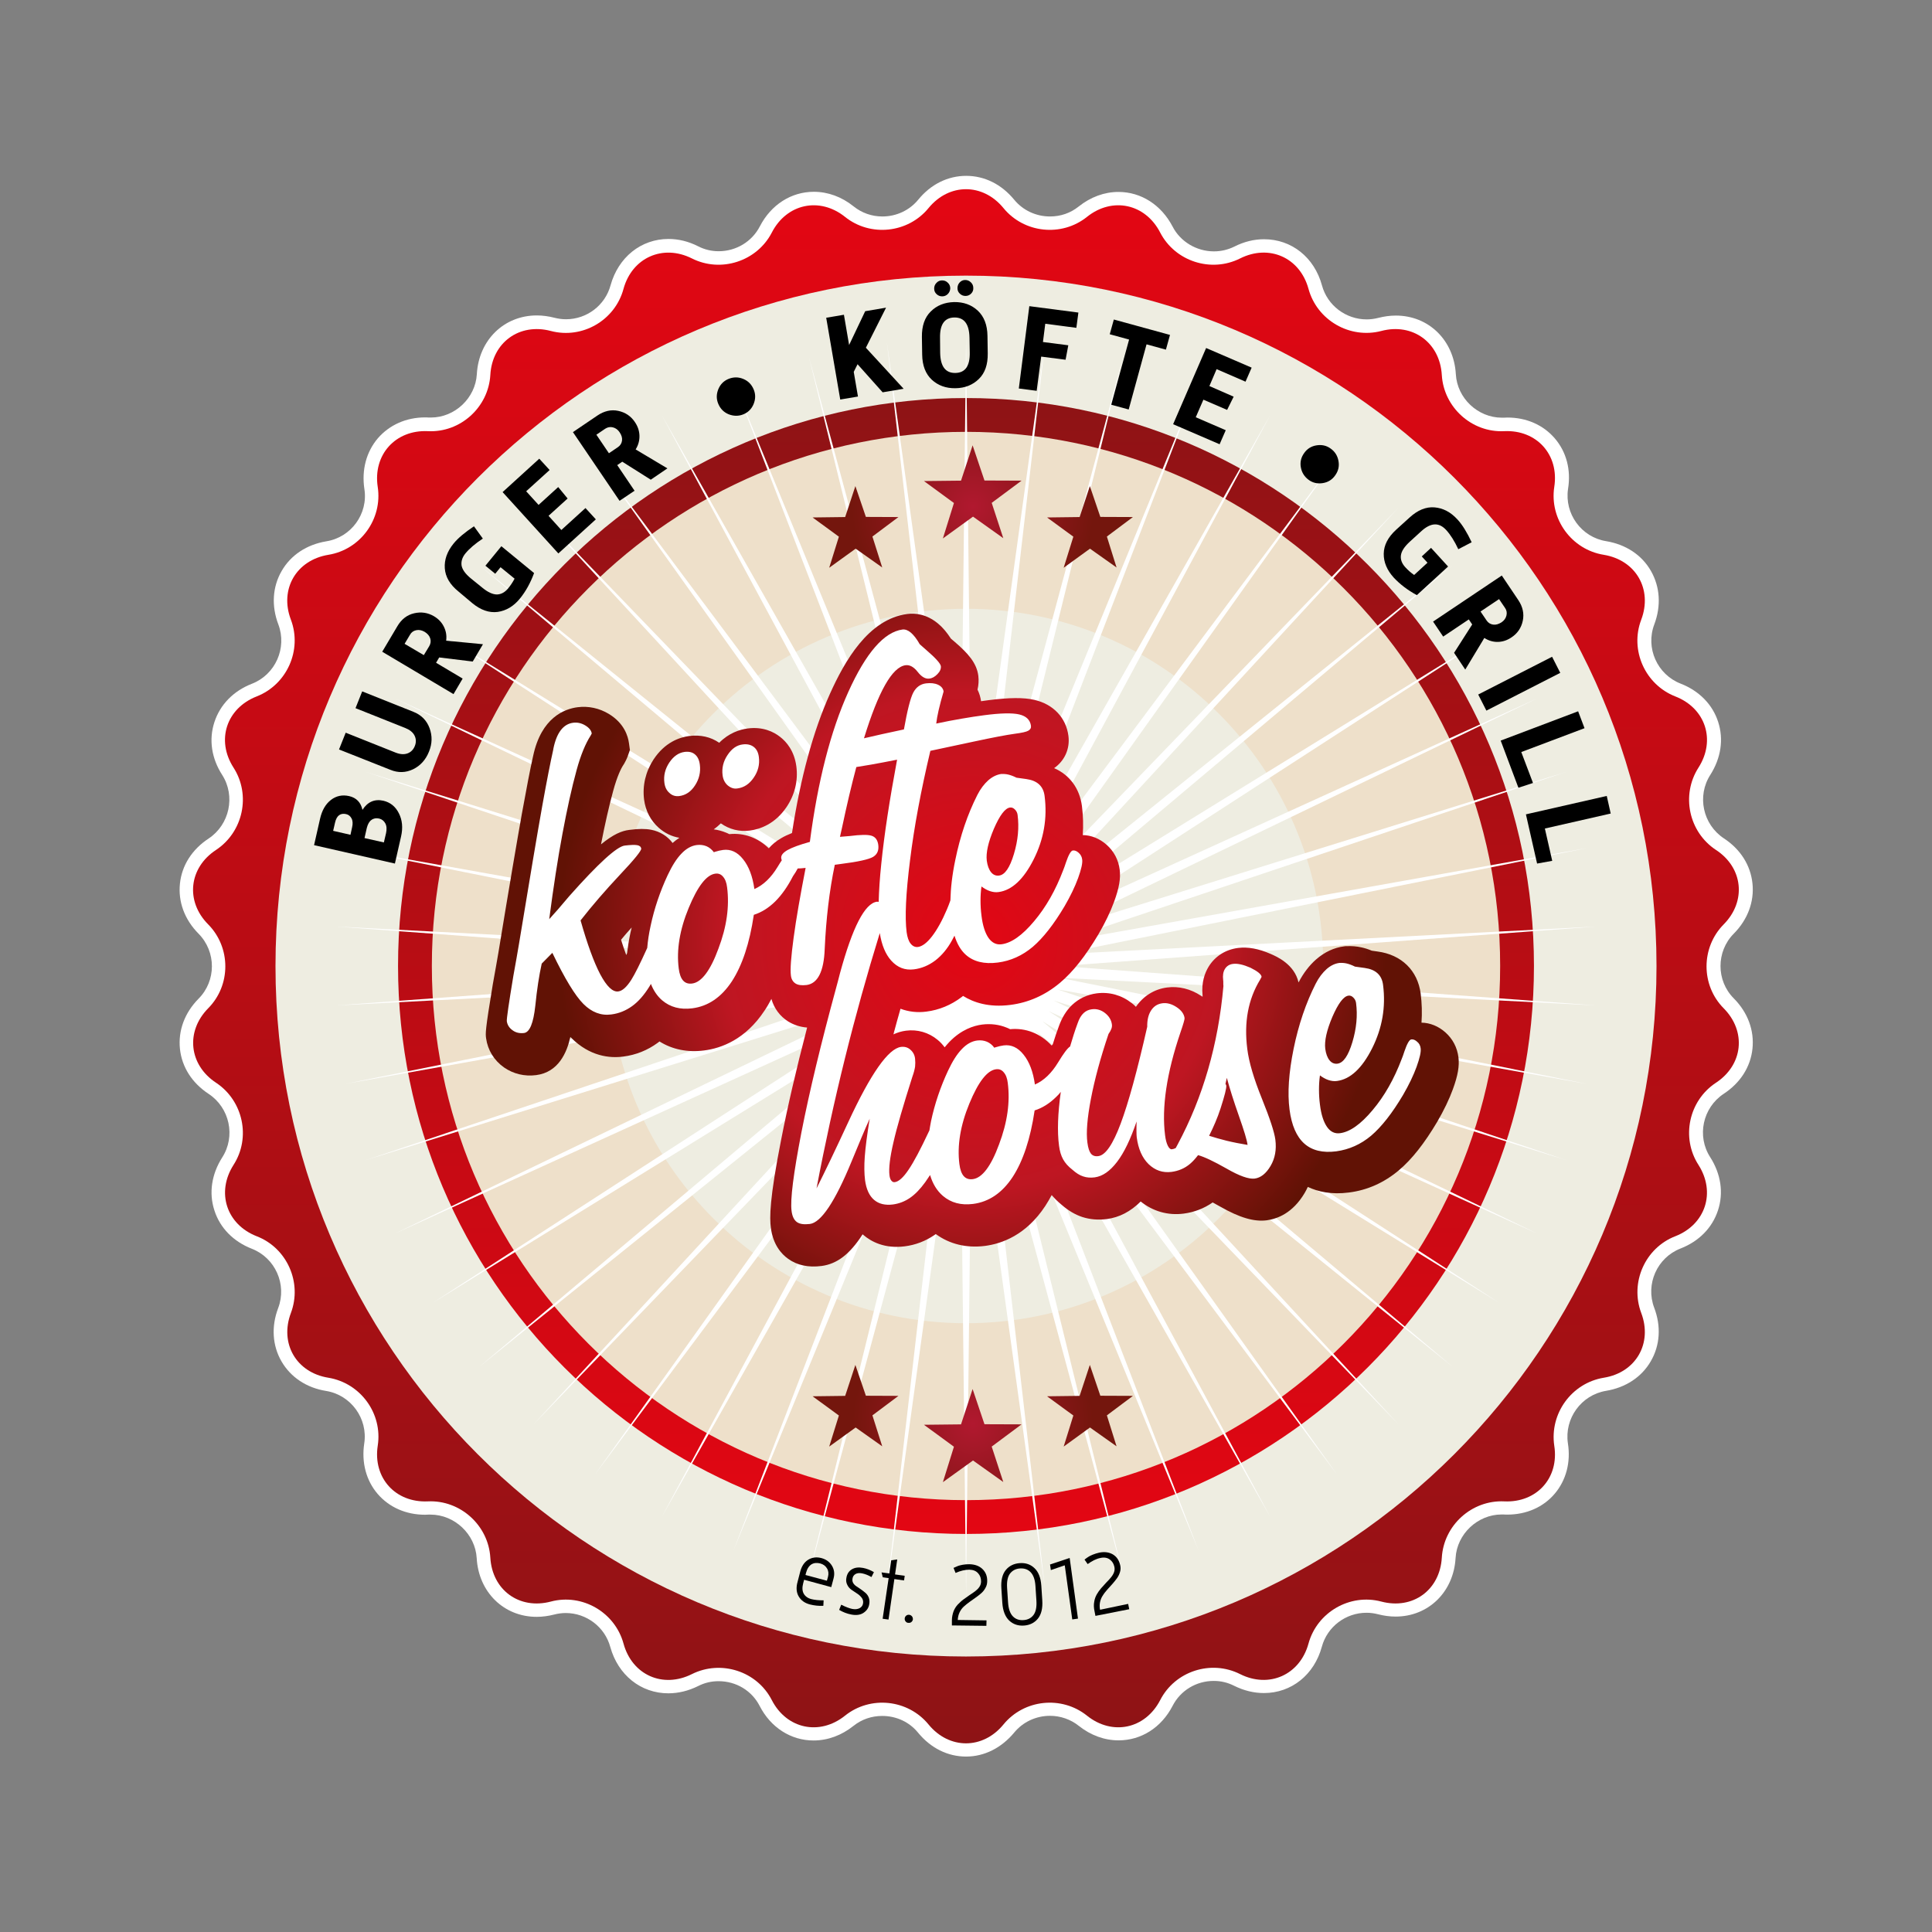
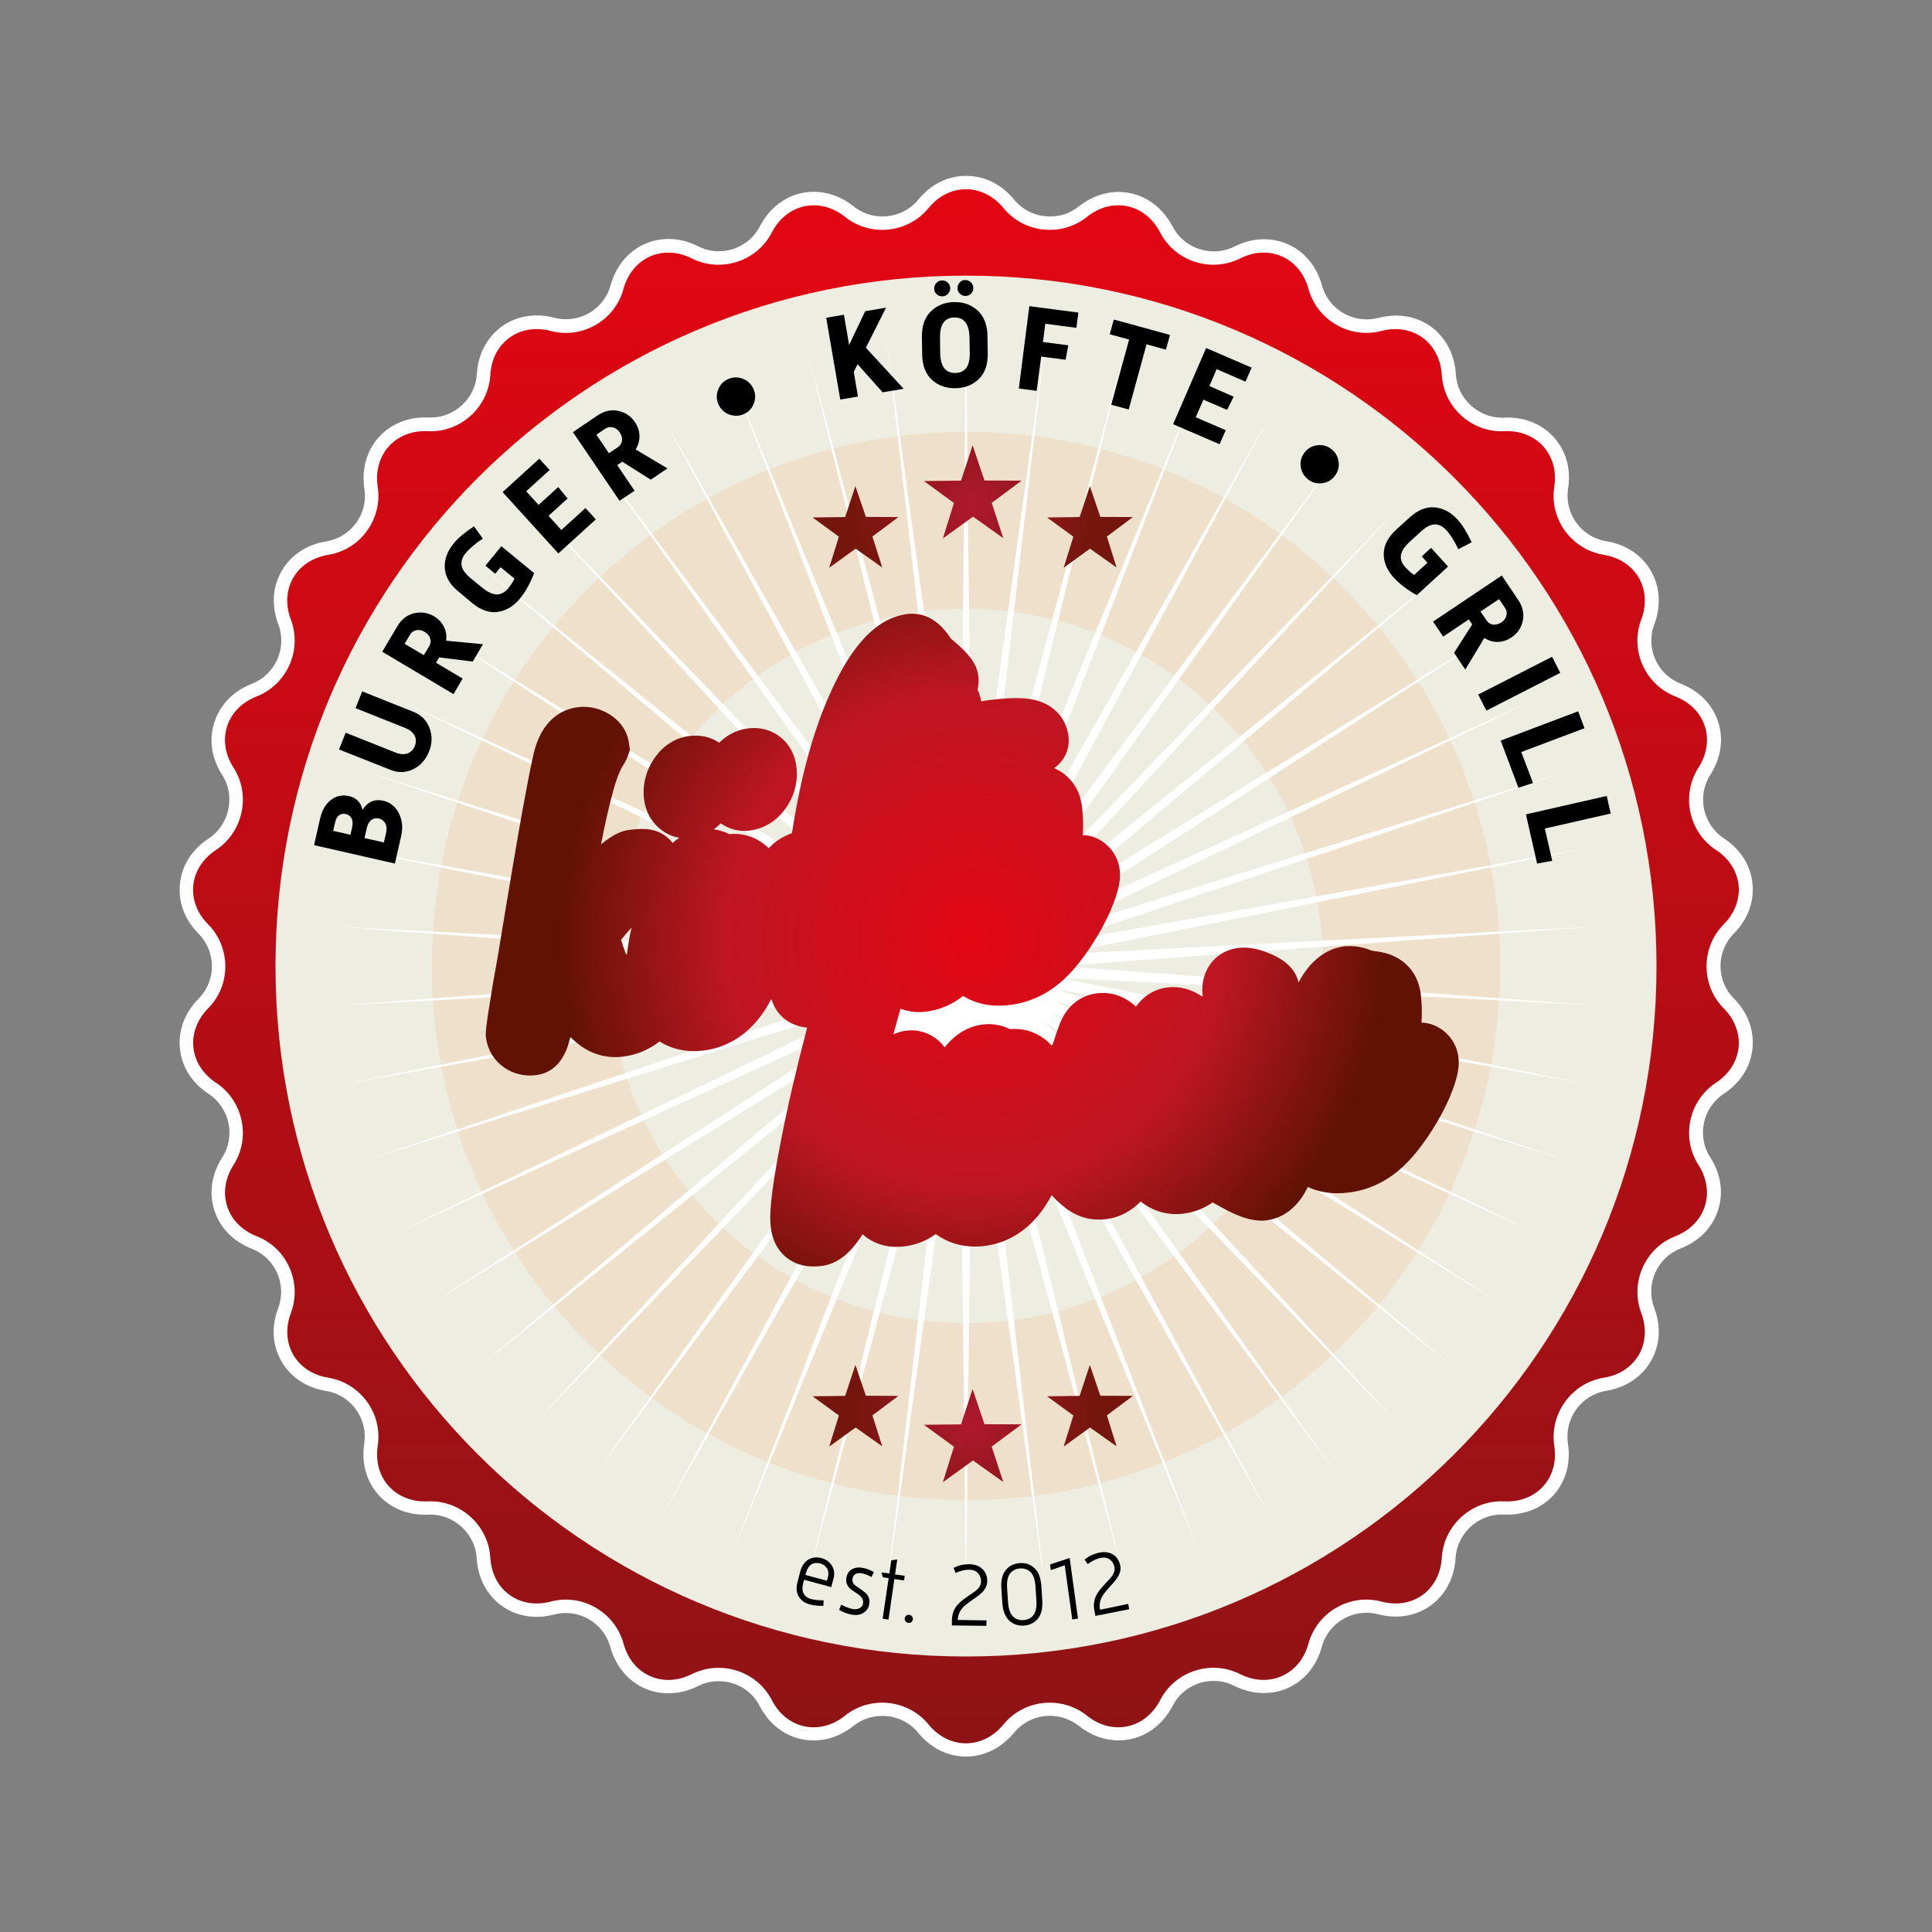
<svg xmlns="http://www.w3.org/2000/svg" version="1.1" id="Ebene_1" x="0px" y="0px" viewBox="0 0 1417.3 1417.3" style="enable-background:new 0 0 1417.3 1417.3;" xml:space="preserve">
  <rect x="0" y="0" width="1417.3" height="1417.3" fill="#808080" stroke="none" />
  <style type="text/css"> .st0{fill:#FFFFFF;} .st1{fill:url(#SVGID_1_);} .st2{fill:#EEEDE1;} .st3{fill:url(#SVGID_00000111885410498871533800000009636701334233905311_);} .st4{fill:#EEE0CA;} .st5{fill:url(#SVGID_00000121269159862985811230000013045077877940223881_);} .st6{fill:url(#SVGID_00000141429510852026520990000001613270889031485348_);} .st7{fill:url(#SVGID_00000077291574481531055070000001018998635622555033_);} </style>
  <path class="st0" d="M708.7,1288.6c-13.5,0-25.9-6.2-35.2-17.5c-6.4-7.9-16-12.3-26.3-12.3c-7.8,0-15.1,2.5-21.1,7.3 c-8.8,7-18.9,10.7-29.3,10.7c-16.6,0-31.4-9.5-39.5-25.3c-5.8-11.3-17.3-18.2-30.2-18.2c-5.3,0-10.3,1.2-15,3.6 c-7.1,3.5-14.4,5.3-21.8,5.3c-20.2,0-36.9-13.4-42.6-34c-4-14.7-17.5-24.9-32.7-24.9c-2.8,0-5.7,0.4-8.4,1.1 c-4.3,1.1-8.7,1.7-12.9,1.7c-24.1,0-42.6-18.1-44-43.1c-1-17.5-16.2-31.9-33.9-31.9c-0.5,0-1,0-1.5,0c-0.8,0-1.7,0.1-2.5,0.1 c-13.9,0-26.2-5.4-34.7-15.2c-8.5-9.9-12-23.1-9.9-37.1c2.8-18.2-9.7-35.5-27.9-38.5c-14.4-2.3-26-10-32.8-21.7 c-6.7-11.6-7.6-25.6-2.4-39.2c6.5-17.3-2.2-36.7-19.3-43.4c-13.6-5.3-23.4-15.3-27.5-28.1c-4.2-12.8-2.1-26.6,5.7-38.9 c10-15.5,5.5-36.4-9.9-46.6c-12.2-8-19.7-19.7-21.1-33.1c-1.4-13.4,3.5-26.5,13.7-36.8c13-13.1,13-34.4,0-47.6 c-10.3-10.4-15.1-23.4-13.7-36.8c1.4-13.4,8.9-25.1,21.1-33.1c15.3-10.2,19.8-31.1,9.9-46.6c-7.9-12.3-9.9-26-5.7-38.8 c4.2-12.8,13.9-22.8,27.5-28.1c17.2-6.7,25.9-26.2,19.4-43.5c-5.2-13.6-4.3-27.6,2.4-39.2c6.7-11.7,18.4-19.4,32.8-21.8 c18.2-2.9,30.8-20.2,27.9-38.4c-2.1-14,1.4-27.2,9.9-37.2c8.5-9.8,20.8-15.3,34.7-15.3c0.8,0,1.7,0,2.5,0.1c0.6,0,1.1,0,1.7,0 c17.6,0,32.7-14.3,33.7-31.8c1.4-25,19.9-43.1,44-43.1c4.2,0,8.6,0.6,12.9,1.7c2.8,0.7,5.6,1.1,8.5,1.1c15.3,0,28.7-10.2,32.7-24.9 c5.7-20.6,22.4-34,42.5-34c7.4,0,14.7,1.8,21.8,5.4c4.7,2.4,9.7,3.6,15,3.6c12.8,0,24.4-7,30.2-18.2c8.2-15.9,23-25.4,39.6-25.4 c10.4,0,20.5,3.7,29.2,10.7c6,4.8,13.3,7.4,21.1,7.4c10.3,0,19.9-4.5,26.3-12.3c9.2-11.3,21.7-17.5,35.2-17.5 c13.5,0,25.9,6.2,35.2,17.5c6.4,7.8,16,12.3,26.3,12.3c7.8,0,15-2.5,21-7.3c8.8-7,18.9-10.7,29.2-10.7c16.6,0,31.4,9.5,39.7,25.4 c5.7,11.1,17.6,18.2,30.3,18.2c5.3,0,10.3-1.2,15-3.5c7.1-3.6,14.4-5.4,21.8-5.4c20.2,0,36.9,13.3,42.5,33.9 c4,14.7,17.5,24.9,32.8,24.9c2.8,0,5.7-0.4,8.5-1.1c4.3-1.1,8.6-1.7,12.9-1.7c24.1,0,42.6,18.1,44,43.1c1,17.5,16.1,31.8,33.7,31.8 c0.5,0,1.1,0,1.6,0c0.9,0,1.7-0.1,2.5-0.1c14,0,26.3,5.4,34.8,15.3c8.5,9.9,12,23.1,9.7,37.1c-2.7,18.2,9.8,35.4,28,38.3 c14.4,2.4,26.1,10.1,32.8,21.8c6.7,11.7,7.6,25.6,2.5,39.2c-6.6,17.3,2.1,36.8,19.3,43.5c13.6,5.3,23.4,15.3,27.5,28 c4.2,12.8,2.1,26.6-5.7,38.9c-10,15.5-5.5,36.4,9.9,46.6c12.2,8,19.6,19.7,21,33.1c1.4,13.4-3.5,26.5-13.7,36.8 c-13,13.1-13,34.5,0,47.5c10.3,10.4,15.1,23.5,13.7,36.9c-1.4,13.4-8.9,25.1-21.1,33.1c-15.4,10.2-19.9,31-9.9,46.5 c7.9,12.4,9.9,26.2,5.7,39c-4.2,12.8-13.9,22.7-27.5,28c-17.2,6.7-25.8,26.2-19.3,43.4c5.2,13.7,4.3,27.6-2.5,39.3 c-6.7,11.6-18.4,19.3-32.8,21.7c-18.2,3-30.7,20.3-28,38.5c2.2,13.9-1.3,27.1-9.7,37c-8.4,9.9-20.8,15.3-34.8,15.3 c-0.8,0-1.7,0-2.6-0.1c-0.5,0-1,0-1.5,0c-17.6,0-32.8,14.3-33.8,31.9c-1.4,24.9-19.9,43-44,43c-4.3,0-8.6-0.6-12.9-1.7 c-2.7-0.7-5.6-1.1-8.4-1.1c-15.3,0-28.8,10.2-32.8,24.9c-5.6,20.6-22.3,34-42.5,34c-7.4,0-14.7-1.8-21.8-5.3 c-4.7-2.4-9.7-3.6-15-3.6c-12.8,0-24.4,7-30.2,18.3c-8.2,15.9-23,25.3-39.6,25.3c-10.4,0-20.5-3.7-29.3-10.7 c-5.9-4.7-13.4-7.3-21-7.3c-10.3,0-19.9,4.5-26.3,12.3C734.6,1282.3,722.1,1288.6,708.7,1288.6z" />
  <linearGradient id="SVGID_1_" gradientUnits="userSpaceOnUse" x1="708.66" y1="138.768" x2="708.66" y2="1278.553">
    <stop offset="0" style="stop-color:#E30613" />
    <stop offset="1" style="stop-color:#8E1315" />
  </linearGradient>
  <path class="st1" d="M681.2,152.6c15.1-18.4,39.8-18.4,54.9,0c15.1,18.5,42.7,21.4,61.3,6.5c18.6-14.9,42.8-9.7,53.7,11.5 c10.9,21.1,37.3,29.7,58.6,19c21.3-10.7,43.9-0.7,50.2,22.3c6.3,23.1,30.4,36.9,53.4,30.9c23-6.1,43,8.5,44.4,32.3 c1.4,23.7,22,42.4,45.8,41.2c23.8-1.1,40.4,17.3,36.7,40.9c-3.6,23.6,12.7,46,36.3,49.8c23.6,3.9,35.9,25.3,27.5,47.6 c-8.5,22.3,2.8,47.6,25,56.3c22.3,8.7,29.8,32.2,17,52.2c-12.9,20.1-7.2,47.2,12.8,60.4c19.9,13,22.5,37.6,5.7,54.6 c-16.8,17-16.8,44.7,0,61.6c16.8,17,14.2,41.5-5.7,54.6c-20,13.2-25.7,40.3-12.8,60.3c12.8,20.1,5.2,43.6-17,52.3 c-22.2,8.6-33.4,34-25,56.3c8.4,22.3-3.9,43.7-27.5,47.5c-23.6,3.9-39.8,26.3-36.3,49.9c3.7,23.6-12.9,41.9-36.7,40.8 c-23.8-1.1-44.4,17.5-45.8,41.3c-1.4,23.8-21.3,38.3-44.4,32.2c-23-6.1-47.1,7.8-53.4,30.8c-6.3,23-28.9,33.1-50.2,22.4 c-21.3-10.7-47.7-2.2-58.6,19.1c-11,21.2-35.1,26.3-53.7,11.4c-18.6-14.9-46.2-12-61.3,6.5c-15.1,18.4-39.8,18.4-54.9,0 c-15.1-18.5-42.7-21.4-61.3-6.5c-18.6,14.9-42.8,9.8-53.7-11.4c-10.9-21.3-37.3-29.7-58.6-19.1c-21.3,10.7-43.9,0.7-50.2-22.4 c-6.3-23-30.3-36.9-53.3-30.8c-23.1,6.1-43-8.4-44.4-32.2c-1.4-23.7-22-42.4-45.8-41.3c-23.8,1.1-40.4-17.2-36.8-40.8 c3.7-23.6-12.6-46-36.2-49.9c-23.6-3.8-35.9-25.2-27.5-47.5c8.4-22.3-2.8-47.7-25.1-56.3c-22.2-8.7-29.8-32.2-17-52.3 c12.9-20,7.1-47.1-12.8-60.3c-19.9-13.1-22.5-37.6-5.8-54.6c16.8-16.9,16.8-44.6,0-61.6c-16.8-16.9-14.2-41.5,5.8-54.6 c19.9-13.2,25.7-40.3,12.8-60.4c-12.9-20.1-5.2-43.5,17-52.2c22.2-8.7,33.5-34,25.1-56.3c-8.5-22.3,3.9-43.7,27.5-47.6 c23.5-3.8,39.8-26.2,36.2-49.8c-3.6-23.6,13-42,36.8-40.9c23.8,1.2,44.4-17.5,45.8-41.2c1.3-23.8,21.3-38.4,44.4-32.3 c23.1,6.1,47.1-7.8,53.3-30.9c6.3-22.9,28.9-33,50.2-22.3c21.3,10.7,47.7,2.1,58.6-19c10.9-21.2,35.1-26.4,53.7-11.5 C638.5,174,666.1,171.1,681.2,152.6z" />
  <path class="st2" d="M1215.2,708.7c0,279.7-226.8,506.5-506.6,506.5c-279.7,0-506.5-226.8-506.5-506.5 c0-279.7,226.8-506.5,506.5-506.5C988.4,202.1,1215.2,428.9,1215.2,708.7z" />
  <linearGradient id="SVGID_00000142879184630991932590000001744617391099165373_" gradientUnits="userSpaceOnUse" x1="708.659" y1="1125.28" x2="708.659" y2="292.037">
    <stop offset="0" style="stop-color:#E30613" />
    <stop offset="1" style="stop-color:#8E1315" />
  </linearGradient>
-   <path style="fill:url(#SVGID_00000142879184630991932590000001744617391099165373_);" d="M708.7,292C478.6,292,292,478.6,292,708.6 c0,230.1,186.5,416.7,416.7,416.7c230,0,416.6-186.6,416.6-416.7C1125.3,478.6,938.7,292,708.7,292z M708.7,987.3 c-153.8,0-278.6-124.7-278.6-278.7c0-153.8,124.8-278.6,278.6-278.6c153.9,0,278.6,124.8,278.6,278.6 C987.2,862.5,862.5,987.3,708.7,987.3z" />
  <path class="st4" d="M708.7,316.8c-216.4,0-391.9,175.5-391.9,391.8c0,216.4,175.5,391.9,391.9,391.9 c216.4,0,391.8-175.5,391.8-391.9C1100.5,492.3,925.1,316.8,708.7,316.8z M708.7,970.7c-144.7,0-262.1-117.3-262.1-262.1 c0-144.6,117.3-262,262.1-262c144.7,0,262,117.4,262,262C970.7,853.4,853.4,970.7,708.7,970.7z" />
  <polygon class="st0" points="708.7,247.3 713,639.9 766.7,251 721.6,641 823.9,261.8 730,643.2 879.3,279.7 738.1,646.3 931.9,304.4 745.7,650.5 981,335.4 752.8,655.6 1025.9,372.4 759.1,661.5 1065.7,414.6 764.6,668.2 1099.9,461.5 769.3,675.5 1128,512.2 773,683.3 1149.4,566.1 775.6,691.5 1163.8,622.2 777.3,700 1171.2,679.7 777.8,708.7 1171.2,737.6 777.3,717.3 1163.8,795.1 775.6,725.8 1149.4,851.2 773,734 1128,905.1 769.3,741.8 1099.9,955.8 764.6,749.1 1065.7,1002.7 759.1,755.8 1025.9,1044.9 752.8,761.7 981,1081.9 745.7,766.8 931.9,1112.9 738.1,771 879.3,1137.6 730,774.1 823.9,1155.5 721.6,776.3 766.7,1166.3 713,777.4 708.7,1170 704.3,777.4 650.6,1166.3 695.7,776.3 593.4,1155.5 687.3,774.1 538,1137.6 679.2,771 485.4,1112.9 671.6,766.8 436.3,1081.9 664.6,761.7 391.4,1044.9 658.2,755.8 351.6,1002.7 652.7,749.1 317.4,955.8 648,741.8 289.3,905.1 644.3,734 267.9,851.2 641.6,725.8 253.4,795.1 640,717.3 246.2,737.6 639.5,708.7 246.2,679.7 640,700 253.4,622.2 641.6,691.5 267.9,566.1 644.3,683.3 289.3,512.2 648,675.5 317.4,461.5 652.7,668.2 351.6,414.6 658.2,661.5 391.4,372.4 664.6,655.6 436.3,335.4 671.6,650.5 485.4,304.4 679.2,646.3 538,279.7 687.3,643.2 593.4,261.8 695.7,641 650.6,251 704.3,639.9 " />
  <g>
    <path d="M289.7,633.5L230.4,620l4.4-19.4c1.4-6.2,4.1-10.8,8-13.8c3.9-3,8.4-3.9,13.3-2.8c5.3,1.2,8.6,4.6,9.8,10.1 c3.8-5.9,8.9-8.1,15.3-6.7c5.1,1.2,8.9,4.2,11.4,9.2c2.5,4.9,3.1,10.6,1.6,17.1L289.7,633.5z M258.3,606.9c0.6-2.6,0.5-4.8-0.4-6.5 c-0.9-1.7-2.2-2.8-4.1-3.2c-1.9-0.4-3.6-0.2-5,0.8c-1.4,1-2.4,2.8-3,5.4l-1.4,6.1l12.7,2.9L258.3,606.9z M283.2,611.2 c0.6-2.8,0.5-5.2-0.5-7.1c-1-1.9-2.5-3.1-4.5-3.6c-2.2-0.5-4.1-0.2-5.7,1c-1.6,1.1-2.7,3.1-3.4,5.8l-1.7,7.5l14.2,3.2L283.2,611.2z " />
    <path d="M248.7,549.8l4.9-12.3l36.6,14.6c3.3,1.3,6.2,1.5,8.7,0.6c2.5-0.9,4.3-2.7,5.4-5.4c1.1-2.7,1-5.3-0.2-7.7 c-1.2-2.4-3.5-4.2-6.7-5.5l-36.6-14.6l4.9-12.3l37.6,15c5.8,2.3,9.7,6.3,11.8,11.9c2.1,5.7,2,11.4-0.4,17.3 c-2.4,6-6.3,10.3-11.6,12.9c-5.4,2.6-11,2.8-16.8,0.4L248.7,549.8z" />
    <path d="M280.4,478.1l11.1-18.7c3-5.1,7.1-8.3,12.3-9.5c5.2-1.2,10-0.5,14.6,2.2c3.2,1.9,5.6,4.4,7.2,7.6c1.6,3.2,2.2,6.6,1.7,10.3 l27,2.6l-7.5,12.7l-24.6-3l-2.3,3.9l19.5,11.6l-6.7,11.4L280.4,478.1z M314.9,474c1.1-1.9,1.3-3.8,0.7-5.7c-0.6-1.9-2-3.5-4.1-4.8 c-2.1-1.2-4.1-1.6-6.1-1.2c-2,0.4-3.6,1.5-4.6,3.3l-4,6.7l14.1,8.3L314.9,474z" />
    <path d="M336.3,433.9c-6.3-5.1-9.6-10.8-10-17.1c-0.4-6.2,1.7-12.2,6.4-18c3.3-4.1,8.4-8.3,15-12.7l6.5,9 c-5.6,3.7-9.8,7.3-12.7,10.8c-2.4,2.9-3.3,5.9-2.9,8.9c0.5,3,2.8,6.2,6.8,9.5l8.4,6.8c4.1,3.4,7.7,5,10.8,5 c3.1-0.1,5.8-1.6,8.2-4.5c1.8-2.2,3.4-4.6,4.7-7.1l-10.3-8.4l-3.9,4.8l-7.2-5.9l11.7-14.3l24,19.7c-2.7,7.3-6.1,13.4-10.3,18.6 c-4.7,5.8-10.2,9-16.4,9.9c-6.2,0.8-12.4-1.3-18.7-6.5L336.3,433.9z" />
    <path d="M368.7,361l26.9-24.5l7.6,8.3L386,360.4l9.1,10l14.4-13.1l6.9,8.4l-14,12.7l9.4,10.4l17.7-16.1l7.6,8.3l-27.5,25L368.7,361 z" />
    <path d="M420.3,317l18-12.2c4.9-3.3,10-4.5,15.2-3.4c5.2,1.1,9.3,3.8,12.3,8.3c2.1,3.1,3.2,6.4,3.3,9.9c0.1,3.5-0.8,6.9-2.8,10.1 l23.3,13.9l-12.2,8.3l-20.9-13.2l-3.7,2.5l12.7,18.8l-11,7.4L420.3,317z M453.2,328.1c1.8-1.2,2.8-2.8,3.1-4.8c0.3-2-0.3-4-1.7-6.1 c-1.3-2-3-3.2-5-3.7c-2-0.5-3.9-0.1-5.6,1l-6.5,4.4l9.2,13.6L453.2,328.1z" />
    <path d="M534.5,303.9c-3.6-1.5-6.1-4.1-7.6-7.7c-1.5-3.6-1.4-7.2,0.1-10.8c1.5-3.6,4.1-6.1,7.6-7.5c3.6-1.4,7.1-1.4,10.7,0.1 c3.6,1.5,6.1,4.1,7.6,7.7c1.5,3.6,1.4,7.2-0.1,10.8c-1.5,3.6-4.1,6.1-7.6,7.5C541.7,305.4,538.1,305.3,534.5,303.9z" />
    <path d="M606.1,233.1l13-2.2l3.8,22.2l11.8-24.8l15.3-2.6l-14.8,29.4l27.7,30.1l-15.4,2.6l-18.4-20.6l-2.8,5.6l3.1,18.1l-13,2.2 L606.1,233.1z" />
    <path d="M676.3,247.2c-0.1-8,2-14.3,6.5-18.7c4.5-4.5,10.2-6.7,17.1-6.9c7-0.1,12.8,2,17.4,6.3c4.6,4.3,7,10.5,7.1,18.5l0.2,12.9 c0.1,8.1-2,14.3-6.5,18.7c-4.5,4.4-10.2,6.7-17.2,6.8c-7,0.1-12.7-2-17.3-6.2c-4.6-4.3-7-10.4-7.1-18.5L676.3,247.2z M695.3,215.7 c-1.1,1.1-2.5,1.7-4.1,1.7c-1.6,0-2.9-0.5-4.1-1.6c-1.2-1.1-1.8-2.4-1.8-4.1c0-1.6,0.5-3,1.7-4.2c1.1-1.2,2.5-1.8,4.1-1.8 c1.6,0,3,0.5,4.2,1.7c1.2,1.1,1.8,2.5,1.8,4.2C697,213.2,696.4,214.6,695.3,215.7z M689.7,258.9c0.2,9.9,3.9,14.8,11.1,14.7 c7.3-0.1,10.8-5.1,10.6-15l-0.2-11c-0.2-9.9-3.9-14.8-11.1-14.7c-7.2,0.1-10.7,5.1-10.5,15L689.7,258.9z M712.4,215.4 c-1.1,1.1-2.5,1.7-4.1,1.7c-1.6,0-2.9-0.5-4.1-1.6c-1.2-1.1-1.8-2.4-1.8-4.1c0-1.6,0.5-3,1.6-4.2c1.1-1.2,2.5-1.8,4-1.8 c1.6,0,3,0.5,4.2,1.7c1.2,1.1,1.8,2.5,1.8,4.2C714.1,212.9,713.5,214.3,712.4,215.4z" />
    <path d="M755.1,224.6l36,4.7l-1.5,11.2l-22.8-3l-1.7,13.4l18.6,2.4l-2,10.6l-17.9-2.3l-3.3,25.1l-13.1-1.7L755.1,224.6z" />
    <path d="M828.3,249.1l-14.2-3.9l3-10.8l41.2,11.3l-3,10.8l-14.2-3.9l-13.1,47.8l-12.8-3.5L828.3,249.1z" />
    <path d="M884.8,255.3l33.4,14.4l-4.5,10.3l-21.2-9.2l-5.3,12.4L905,291l-4.8,9.7l-17.4-7.5l-5.6,12.9l22,9.5l-4.5,10.3l-34.1-14.7 L884.8,255.3z" />
    <path d="M954.3,342.9c-0.7-3.8,0.1-7.3,2.4-10.5c2.2-3.2,5.3-5.1,9.1-5.7c3.8-0.6,7.3,0.1,10.4,2.4c3.1,2.2,5,5.2,5.7,9.1 c0.7,3.8-0.1,7.3-2.4,10.5c-2.2,3.2-5.3,5.1-9.1,5.7c-3.8,0.6-7.3-0.1-10.4-2.4C956.9,349.7,955,346.7,954.3,342.9z" />
    <path d="M1034,379.7c6-5.5,12.1-8,18.3-7.5c6.2,0.5,11.9,3.4,16.9,8.9c3.6,3.9,7,9.5,10.4,16.7l-9.8,5.1c-2.8-6-5.8-10.7-8.9-14.1 c-2.6-2.8-5.3-4.2-8.4-4.1c-3,0.1-6.5,1.8-10.3,5.4l-8,7.3c-3.9,3.6-6.1,6.9-6.5,10c-0.4,3.1,0.7,6,3.3,8.8c1.9,2.1,4.1,4,6.4,5.6 l9.8-9l-4.2-4.6l6.8-6.3l12.5,13.7l-22.9,21c-6.8-3.7-12.4-8-16.9-12.8c-5-5.5-7.5-11.4-7.4-17.6c0.1-6.3,3.1-12.1,9.1-17.6 L1034,379.7z" />
    <path d="M1101.7,422.2l12.1,18c3.3,4.9,4.4,10,3.3,15.2c-1.1,5.2-3.9,9.3-8.3,12.2c-3.1,2.1-6.4,3.2-9.9,3.3 c-3.5,0.1-6.9-0.9-10-2.9l-14,23.2l-8.2-12.3l13.3-20.8l-2.5-3.7l-18.8,12.6l-7.4-11L1101.7,422.2z M1090.5,455.1 c1.2,1.8,2.8,2.8,4.8,3.1c2,0.3,4-0.3,6.1-1.6c2-1.3,3.2-3,3.7-5c0.5-2,0.2-3.9-1-5.6l-4.4-6.5l-13.6,9.1L1090.5,455.1z" />
    <path d="M1138.6,481.8l6,11.8l-54.2,27.7l-6-11.8L1138.6,481.8z" />
    <path d="M1157.7,521.8l4.7,12.4l-46.4,17.5l8.6,22.7l-10.7,3.5l-13-34.6L1157.7,521.8z" />
    <path d="M1178.7,583.9l2.9,12.9l-48.3,11l5.4,23.7l-11.1,2l-8.2-36.1L1178.7,583.9z" />
  </g>
  <radialGradient id="SVGID_00000064351001216989754400000009668875024931295145_" cx="713.182" cy="689.383" r="303.802" gradientUnits="userSpaceOnUse">
    <stop offset="0" style="stop-color:#E30613" />
    <stop offset="0.602" style="stop-color:#BE1622" />
    <stop offset="1" style="stop-color:#611205" />
  </radialGradient>
  <path style="fill:url(#SVGID_00000064351001216989754400000009668875024931295145_);" d="M929.3,895.2c-9.3,1.2-19.9-1.9-34.1-10 c-2.1-1.2-4-2.2-5.6-3.1c-6.3,4.4-13.5,7.2-21.3,8.2c-11.5,1.5-22.6-1.7-31.5-8.9c-7.4,7.4-15.7,11.7-24.9,12.9 c-6.3,0.8-12.3,0.3-17.9-1.5c-5.2-1.7-10.3-4.7-15-8.8c-2.8-2.3-5.3-4.7-7.5-7.3c-1.5,2.8-3,5.4-4.7,8c-14,21.3-31.8,27.7-44.3,29.3 c-13.5,1.7-25.9-1.3-36-8.7c-0.3,0.2-0.7,0.5-1,0.7c-6.6,4.5-13.9,7.3-21.8,8.3c-14.8,1.9-24.7-3.5-30.4-8.4 c-0.2-0.1-0.3-0.3-0.5-0.4c-9.5,14.8-18.9,21.7-30,23.2c-9.8,1.3-18.1-0.5-24.7-5.3c-4.9-3.5-11-10.3-12.6-22.7 c-1-7.4-1-21.3,7.5-64.4c4.7-24.2,11.1-51.8,19.1-82.5c-5.1-0.4-9.7-1.9-13.8-4.4c-6.1-3.8-10.4-9.6-12.4-16.6c-1.6,3-3.2,5.9-5,8.5 c-14,21.3-31.8,27.7-44.3,29.3c-12.1,1.6-23.4-0.7-32.8-6.6c-0.4,0.3-0.9,0.7-1.3,1c-7.5,5.5-16,8.9-25.3,10.1 c-9.9,1.3-24.5-0.1-38.2-13.8c-0.2-0.2-0.4-0.4-0.6-0.6c-2.5,11.4-8.7,25.9-25.1,28c-8.5,1.1-16.7-0.9-23.5-5.6 c-7.4-5.2-12-12.8-13.2-21.4c-0.5-3.6-0.7-5.6,4.9-39.5c1.8-9.8,3.1-17.5,4.1-23.2c8.1-49.4,13.8-82.7,17.2-101.8 c3.5-19.2,6.1-32.9,8.1-41.7l0.2-0.9c6-28.3,23.1-34.6,32.7-35.8c7.9-1,15.8,0.7,22.8,4.9c11.4,6.9,14.1,16.4,14.8,21.4l0.7,5.1 l-1.7,4.8c-0.8,2.2-1.8,3.9-2.6,5.4l-0.4,0.6c-1.8,2.7-4.6,8.3-7.6,19.3c-3,11-6,24.1-8.9,39.1c9.1-7.4,15.1-9.9,20.8-10.6 c6.8-0.9,11.7-0.9,16-0.1c6.6,1.3,12.1,4.8,15.7,9.7c1.7-1.5,3.3-2.7,5-3.8c-5.5-0.9-10.7-3.4-15.1-7.3c-6-5.3-9.7-12.4-10.8-20.7 c-1.3-10.3,1.1-20.5,6.9-29.4c8.3-12.6,18.9-16.3,26.3-17.3c8.1-1,15.8,0.7,21.9,5c7.1-7.2,15-9.7,20.8-10.5 c11.3-1.5,19.2,2.5,23.8,6.1c4.7,3.6,10.5,10.3,12,21.7c1.4,10.6-1.2,21-7.3,30c-8.4,12.3-19.3,16.1-26.9,17.1 c-7.5,1-15-0.9-21.2-5.3c-1.6,1.6-3.4,3.1-5.2,4.4c3.1,0.4,6.1,1.2,9,2.4c0.8,0.3,1.6,0.7,2.4,1.1c10.8-1.1,20.9,2.6,29,10.4 c2.2-2.6,5.2-5.2,9.2-7.5c2.2-1.3,4.8-2.5,7.8-3.7c6.2-40.5,15.6-75,28-102.5c10.5-23.2,27.8-54.4,56.6-58.2 c5.5-0.7,13.9-0.1,22.5,7c3.4,2.8,6.5,6.5,9.5,11.1c0.8,0.7,1.7,1.5,2.7,2.3c10,8.6,16.2,15.6,17.4,25c0.4,3.4,0.2,6.8-0.6,10.1 c1.3,2.6,2.2,5.5,2.6,8.5c2-0.3,3.9-0.6,5.7-0.8c15-1.9,25.6-2,33.4-0.2c13.9,3.2,23.3,13.1,25,26.5c1.2,9.4-2.8,18.2-10.5,23.6 c11.3,4.9,18.7,14.8,20.4,27.8c0.9,7.2,1.1,14.3,0.6,21.3c6.3,0.1,12.4,2.6,17.5,7.1c5.4,4.8,8.7,11.1,9.6,18.3 c0.8,6.4-0.4,13.4-4.1,23.5c-2.7,7.4-6.6,15.5-11.5,23.9c-9.4,15.8-18.5,27.4-28.1,35.5c-10.8,9.1-23.1,14.6-36.6,16.3 c-15.7,2-26.9-1.8-34.6-6.6c-0.3,0.3-0.7,0.5-1,0.8c-7.8,5.9-16.5,9.5-25.9,10.7c-6.7,0.9-13.1,0.1-19-2.1 c-1.8,6.2-3.5,12.5-5.2,18.8c3-1.4,6.1-2.3,9.2-2.7c8.4-1.1,16.7,1.3,23.2,6.7c2,1.6,3.7,3.5,5.2,5.5c1.1-1.4,2.3-2.7,3.5-4 c8.7-9,17.8-11.9,24-12.7c6.4-0.8,12.5,0,18.1,2.3c0.8,0.3,1.6,0.7,2.4,1.1c11.5-1.1,22.2,3.1,30.5,12c0.3-0.3,0.5-0.6,0.8-0.9 c1.5-4.9,3-9.3,4.5-13.3c2.3-6.4,5.5-11.6,9.7-15.6c5-4.7,11.2-7.6,18-8.5c9.4-1.2,18.3,1.3,25.8,7.2c1.1,0.8,2.1,1.7,3,2.7 c5.4-7.9,13.5-13,22.9-14.2c8.5-1.1,17.2,1,24.9,6.1c0.4,0.2,0.7,0.5,1.1,0.7c0-0.2,0-0.9,0-0.9c-1-9.8,1.8-16.8,4.4-21.1 c4.7-7.7,12.4-12.6,21.6-13.8c7.2-0.9,15.1,0.5,24,4.4c4.4,1.9,17.4,7.6,20.4,20.9c3.6-6.9,7.9-12.5,12.9-16.9 c6.2-5.4,13.2-8.7,20.7-9.6l0.8-0.1l0.8,0c3.7-0.2,7.5,0.1,11,0.9c2.4,0.5,4.9,1.3,7.5,2.4c1.2,0.2,2.6,0.4,4.2,0.6 c17.6,2.3,29.5,13.9,31.7,30.9c0.9,7.2,1.1,14.3,0.6,21.3c6.3,0.1,12.4,2.6,17.5,7.1c5.4,4.8,8.7,11.1,9.6,18.3 c0.8,6.4-0.4,13.4-4.1,23.5c-2.7,7.4-6.6,15.5-11.5,23.9c-9.4,15.8-18.5,27.4-28.1,35.5c-10.8,9.1-23.1,14.6-36.6,16.3 c-12.9,1.7-22.8-0.6-30.2-4.1c-0.7,1.5-1.5,3.1-2.4,4.6C948.3,889.9,937.2,894.1,929.3,895.2z M455.6,689.4 c1.3,4.1,2.5,7.8,3.8,11.2c0.2-0.4,0.4-0.9,0.6-1.3c0.6-4.9,1.4-9.9,2.5-15.1c0.3-1.3,0.6-2.6,0.9-3.8 C460.6,683.4,458.1,686.4,455.6,689.4z" />
-   <path class="st0" d="M533.9,576.2c-2.1-1.8-3.4-4.3-3.8-7.4c-0.7-5.3,0.5-10.3,3.6-14.9c3.1-4.7,6.8-7.3,11.2-7.8 c3.2-0.4,5.9,0.2,8,1.8c2.1,1.6,3.4,4.1,3.8,7.5c0.7,5.4-0.6,10.5-3.8,15.1c-3.2,4.7-7.2,7.3-12,7.9 C538.4,578.8,536.1,578,533.9,576.2z M498.2,584c4.8-0.6,8.7-3.2,11.7-7.9c3-4.6,4.2-9.7,3.5-15.1c-0.4-3.4-1.6-5.9-3.5-7.5 c-1.9-1.7-4.5-2.3-7.7-1.9c-4.4,0.6-8.1,3.2-11.2,7.8c-3.1,4.7-4.3,9.6-3.6,14.9c0.4,3.1,1.6,5.6,3.7,7.4 C493.1,583.6,495.5,584.3,498.2,584z M1042.2,769.2c0.3,2.6-0.7,7-3,13.4c-2.3,6.3-5.6,13.2-9.9,20.6c-8,13.5-15.8,23.4-23.4,29.9 c-7.6,6.4-16.2,10.2-25.6,11.5c-9.9,1.3-17.8-0.6-23.5-5.7c-5.7-5.1-9.3-13.4-10.8-24.9c-1.6-12.1-0.6-27,3-44.7 c3.6-17.6,9-33.5,16.2-47.7c2.3-4.5,5-8,8-10.7c3-2.6,6.1-4.1,9.4-4.5c1.8-0.1,3.6,0,5.3,0.4c1.7,0.4,3.7,1.1,6.1,2.3 c1.9,0.3,4.3,0.6,7.2,1c8,1.1,12.5,5.2,13.4,12.4c2.1,16.3-0.6,31.7-8,46.5c-7.4,14.7-16,22.7-25.8,24c-2.1,0.3-4.2,0-6.3-0.7 c-2.1-0.7-4.2-1.9-6.2-3.4c-0.5,3.5-0.7,6.9-0.7,10.4c0,3.5,0.2,7.2,0.7,11c0.9,7.4,2.7,12.8,5.2,16.4c2.5,3.6,5.7,5.1,9.5,4.6 c7.2-0.9,15.2-6.5,23.9-16.9c8.7-10.3,15.8-22.8,21.4-37.6c0.5-1.2,1.2-3.1,2-5.6c1.9-5.6,3.6-8.5,5-8.7c1.4-0.2,2.9,0.4,4.3,1.7 C1041.1,765.4,1042,767.1,1042.2,769.2z M972.2,769.4c0.5,3.6,1.5,6.4,3.1,8.4c1.6,2,3.6,2.8,5.9,2.5c4.3-0.6,7.9-5.8,10.9-15.8 c3-10,3.9-19.5,2.7-28.7c-0.2-1.6-0.9-2.9-2-4c-1.1-1.1-2.3-1.6-3.6-1.4c-3.6,0.5-7.5,5.7-11.8,15.6 C973.2,755.9,971.5,763.7,972.2,769.4z M925.5,716.6c0,0.1-0.4,0.8-1.1,2.1c-8.8,14.4-11.9,31.3-9.4,50.8 c1.2,9.7,4.8,21.8,10.7,36.4c5.9,14.6,9.2,24.7,9.9,30.2c0.9,7.2-0.2,13.6-3.5,19.2c-3.3,5.6-7.2,8.7-11.7,9.3 c-4.3,0.5-11.2-1.9-20.7-7.4c-9.2-5.2-16.1-8.5-20.8-9.8c-1.9,2.5-3.9,4.7-5.9,6.4c-3.9,3.3-8.4,5.2-13.6,5.9 c-6.5,0.8-12-1.1-16.8-5.7c-4.7-4.6-7.6-11.2-8.7-19.7c-0.1-0.9-0.2-2.4-0.2-4.5c0-2.1,0-4.5,0.1-7.1c-4.4,12.9-9.1,22.8-14.3,29.6 c-5.2,6.8-10.6,10.6-16.4,11.4c-3.1,0.4-5.9,0.2-8.5-0.7c-2.6-0.8-5.2-2.5-7.9-4.9c-3.1-2.4-5.3-4.9-6.8-7.6c-1.5-2.7-2.5-6-3-10 c-1.4-10.5-0.9-23.8,1.3-39.5c-1.1,1.4-2.3,2.7-3.5,3.8c-4.8,4.7-10,8-15.7,9.8c-3.1,20.9-8.5,37.1-16.1,48.8 c-7.7,11.7-17.4,18.3-29.1,19.8c-8.8,1.1-16.1-0.8-22.1-5.9c-4.4-3.8-7.5-8.9-9.4-15.3c-1.2,1.8-2.4,3.5-3.6,5.3 c-3.7,5.1-7.4,8.9-11.2,11.5c-3.8,2.6-8,4.2-12.5,4.8c-5.7,0.7-10.3-0.4-13.8-3.4c-3.5-3-5.7-7.8-6.6-14.4 c-0.6-4.8-0.7-10.6-0.2-17.4c0.5-6.8,1.7-16.1,3.6-27.7c-3.6,7.9-8,18.5-13.4,31.6c-12.1,29.4-22.3,44.6-30.5,45.6 c-4.3,0.5-7.4,0.1-9.5-1.4c-2.1-1.5-3.4-4.2-3.9-8.1c-1.1-8.3,1.4-27.5,7.2-57.6c5.9-30.1,14.4-65.4,25.4-105.8 c0.7-2.6,1.7-6.2,2.9-11c9.2-33.8,18.2-51.3,27.1-52.5c0.4-0.1,0.8,0.1,1.3,0.1c0.2-8.1,0.8-17.4,1.9-27.9 c2.2-21.6,6.1-47,11.6-76.4c-7,1.4-13.4,2.6-19,3.6c-4.6,0.8-8.2,1.4-10.9,1.8c-3.5,13.1-7,27.9-10.5,44.5l-1.5,6.7 c0.8-0.1,2-0.2,3.6-0.3c1.6-0.1,2.8-0.2,3.6-0.3c7.9-1,13.2-1.1,16-0.2c2.8,0.9,4.4,3.1,4.9,6.7c0.5,4-0.7,6.9-3.8,8.8 c-3,1.8-10.9,3.6-23.7,5.2l-4.4,0.6c-4,19.1-6.4,39.7-7.4,61.7c-0.6,16.6-5.1,25.4-13.3,26.5c-3.5,0.4-6.2,0.1-8.1-1.1 c-1.9-1.2-3.1-3.2-3.4-5.9c-0.6-4.4,0.1-13.6,2-27.7c1.9-14.1,4.9-31.2,8.8-51.2l-1.2,0.1c-1.6,0.2-3.1,0.3-4.6,0.3 c-0.9,1.7-2,3.6-3.5,5.7c-3.9,7.6-8.2,13.7-13,18.5c-4.8,4.7-10,8-15.7,9.8c-3.1,20.9-8.5,37.1-16.1,48.8 c-7.7,11.7-17.4,18.3-29.1,19.8c-8.8,1.1-16.1-0.8-22.1-5.9c-3.6-3.1-6.3-7.2-8.2-12c-0.4,0.6-0.7,1.3-1.1,1.9 c-3.9,6.3-8.1,11.1-12.7,14.4c-4.6,3.3-9.7,5.4-15.3,6.1c-7.5,1-14.3-1.6-20.4-7.7c-6.1-6.1-13.7-18.6-22.8-37.5l-7.8,7.9 c-1.9,8.6-3.5,18.9-4.7,30.9c-1.4,12.8-4.1,19.4-8.2,20c-3.2,0.4-6.1-0.2-8.5-2c-2.4-1.7-3.8-3.9-4.2-6.6 c-0.2-1.7,1.4-12.8,4.8-33.3c1.8-9.7,3.1-17.5,4.1-23.3c8-48.6,13.7-82.4,17.1-101.4c3.4-18.9,6.1-32.6,8-41l0.2-1.2 c2.4-11.6,7.3-17.9,14.5-18.8c3.1-0.4,6.1,0.3,8.9,2c2.8,1.7,4.4,3.7,4.7,5.9c-0.1,0.3-0.4,0.8-0.8,1.5c-3.8,5.9-7.3,14.3-10.3,25.3 c-3.6,13.1-7,28.6-10.4,46.8c-3.4,18.1-6.6,39-9.7,62.6c3.7-4,8.6-9.6,14.7-16.9c21.3-24,34.9-36.4,40.7-37.1 c4.3-0.5,7.3-0.6,9.1-0.3s2.8,1.2,3,2.5c0.2,1.5-5,8-15.6,19.2c-10.6,11.3-20.3,22.5-28.9,33.5c4.9,17.3,9.7,30.5,14.4,39.5 c4.8,9,9.2,13.2,13.3,12.6c3-0.4,6.1-3.2,9.5-8.5c2.6-4.1,6.5-11.9,11.7-23.4c0.4-5,1.2-10.4,2.5-16.3c2.7-12.7,6.9-25.1,12.5-37.1 c3.2-6.8,6.5-12.1,10.1-15.8c3.5-3.7,7.3-5.8,11.3-6.3c2.6-0.3,4.9,0,7.1,0.9c2.1,0.9,3.9,2.4,5.4,4.4l0.7-0.3 c2.4-0.7,4.4-1.2,6.1-1.4c5.5-0.7,10.4,1.5,14.6,6.8c4.2,5.2,7,12.5,8.3,21.9c6.6-2.9,12.2-8.3,17-16.2c1.1-1.9,2.2-3.5,3.1-4.9 c-0.2-0.5-0.3-1-0.4-1.5c-0.3-2.1,1.3-4.1,4.6-6c3.4-1.9,8.8-3.9,16.4-6c5.8-44.5,15.2-81.2,28.2-110c13-28.8,26.3-44,39.8-45.8 c1.9-0.2,4,0.5,6.1,2.3c2.1,1.8,4.3,4.6,6.5,8.5c1.3,1.1,3,2.6,5.1,4.5c6.6,5.7,10.1,9.6,10.4,11.6c0.2,1.9-0.6,3.9-2.5,5.8 c-1.9,2-3.9,3.1-6,3.3c-2.8,0.4-5.7-1.3-8.5-4.9c-2.8-3.6-5.8-5.3-8.9-4.9c-9.8,1.3-19.9,19.2-30.5,53.6c7.6-1.8,17.4-4,29.3-6.5 c2.5-14.1,4.8-23.1,6.9-27.1c2.1-3.9,5.2-6.2,9.4-6.7c3.4-0.4,6.3-0.1,8.7,1c2.4,1.1,3.8,2.8,4.1,5c-3,10.2-4.8,18.1-5.4,23.5 c6.5-1.4,12.8-2.6,18.7-3.6c6-1,11.4-1.9,16.3-2.5c12.1-1.6,20.8-1.8,25.9-0.6c5.1,1.2,8,4,8.6,8.3c0.2,1.6-0.4,2.7-1.9,3.6 c-1.5,0.9-4.8,1.6-10.1,2.3c-5.9,0.8-15.9,2.7-29.9,5.7c-14,3-24.6,5.3-31.9,6.8c-6.9,29.1-11.9,55.8-14.9,80.2 c-3.1,24.4-3.9,42-2.5,52.9c0.5,3.6,1.4,6.4,2.9,8.3c1.5,1.9,3.3,2.7,5.3,2.5c3.2-0.4,6.7-3,10.4-7.8c3.7-4.8,7.4-11.4,11-19.9 c0.9-2.1,1.7-4.2,2.5-6.5c0.2-8.9,1.3-18.7,3.6-29.7c3.6-17.6,9-33.5,16.2-47.7c2.3-4.5,5-8,8-10.7c3-2.6,6.1-4.1,9.3-4.6 c1.8-0.1,3.6,0,5.3,0.4c1.7,0.4,3.7,1.1,6.1,2.3c1.9,0.3,4.3,0.6,7.2,1c8,1.1,12.5,5.2,13.4,12.4c2.1,16.3-0.6,31.8-8,46.5 c-7.4,14.7-16,22.7-25.8,24c-2.1,0.3-4.2,0-6.3-0.7c-2.1-0.7-4.2-1.9-6.2-3.4c-0.5,3.5-0.7,6.9-0.7,10.4c0,3.5,0.2,7.1,0.7,11 c0.9,7.4,2.7,12.8,5.2,16.4c2.5,3.5,5.7,5.1,9.5,4.6c7.2-0.9,15.2-6.5,23.9-16.9c8.7-10.3,15.8-22.8,21.4-37.6 c0.5-1.2,1.2-3.1,2-5.6c1.9-5.6,3.6-8.5,5-8.7c1.4-0.2,2.9,0.4,4.3,1.7c1.5,1.3,2.4,3,2.6,5.1c0.3,2.6-0.7,7-3,13.4 c-2.3,6.3-5.6,13.2-9.9,20.6c-8,13.5-15.8,23.4-23.4,29.9c-7.6,6.4-16.2,10.3-25.6,11.5c-9.9,1.3-17.8-0.6-23.5-5.7 c-3.7-3.3-6.4-8-8.3-14c-0.6,1.1-1.2,2.2-1.8,3.4c-3.4,6.2-7.5,11.1-12.3,14.8c-4.8,3.6-10,5.8-15.7,6.5c-6.5,0.8-12-1.3-16.6-6.4 c-4.3-4.8-7-11.5-8.4-20.2C626.8,744.7,611.3,807,599,871.8c6.3-12.5,14.1-28.8,23.4-48.9c16.4-35.4,29.3-53.7,38.6-54.9 c2.6-0.3,4.9,0.3,6.8,2c2,1.7,3.2,3.9,3.5,6.7c0.2,1.9,0.2,3.9,0,5.8c-0.3,1.9-0.9,4.4-2,7.4c-6.7,21.1-11.4,37.1-13.9,48.2 c-2.6,11.1-3.5,19.1-2.9,24c0.2,1.8,0.7,3.2,1.4,4c0.7,0.9,1.6,1.3,2.6,1.1c2.8-0.4,6.2-3.4,10-9.1c3.9-5.7,8.8-15,14.9-28 c0.1-0.2,0.2-0.5,0.4-0.8c0.4-2.2,0.7-4.4,1.2-6.8c2.7-12.7,6.9-25.1,12.5-37.1c3.2-6.8,6.5-12.1,10.1-15.8 c3.5-3.7,7.3-5.8,11.3-6.3c2.6-0.3,4.9,0,7.1,0.9c2.1,0.9,4,2.4,5.4,4.4l0.8-0.3c2.4-0.7,4.4-1.2,6.1-1.4c5.5-0.7,10.4,1.5,14.6,6.8 c4.2,5.2,7,12.5,8.3,21.9c6.6-2.9,12.2-8.3,17-16.2c4-6.6,6.9-10.5,8.8-11.7c1.7-5.8,3.5-11.6,5.6-17.2c1.1-3.3,2.6-5.7,4.3-7.3 c1.7-1.6,3.7-2.5,6-2.8c3.6-0.5,6.9,0.5,9.8,2.8c2.9,2.3,4.6,5.1,5,8.5c0.1,0.9,0,1.9-0.4,3c-0.4,1.1-1.1,2.4-2.1,3.8 c-5.9,17.5-10.2,33.4-12.9,47.5c-2.7,14.1-3.6,24.9-2.6,32.2c0.5,3.9,1.4,6.6,2.6,8.1c1.2,1.5,3.1,2.2,5.5,1.8 c5.2-0.7,10.6-8.6,16.3-23.8c5.7-15.2,12.2-38.9,19.5-71.1c-0.1-4.8,0.8-8.8,2.8-11.9c2-3.1,4.7-4.8,8.2-5.3c3.5-0.5,7,0.5,10.5,2.8 c3.5,2.3,5.5,5,5.9,8.1c0.1,0.8-0.9,4.3-3,10.4c-10.2,30-13.9,55.2-11.3,75.6c0.4,3.2,1.1,5.8,2,7.6c0.9,1.8,1.9,2.7,2.9,2.6 c1-0.1,1.9-0.4,2.9-0.9c0.4-0.8,0.9-1.6,1.4-2.6c18.6-34.7,29.8-73.4,33.6-116.3c-0.1-0.5-0.1-1.3-0.1-2.3c0-1,0-1.7-0.1-2 c-0.4-3.4,0-6.1,1.3-8.2c1.3-2.1,3.3-3.4,6-3.7c3.2-0.4,7.4,0.5,12.7,2.8C922.5,712.5,925.2,714.6,925.5,716.6z M723.9,631.4 c0.5,3.6,1.5,6.4,3.1,8.4c1.6,2,3.6,2.8,5.9,2.5c4.3-0.5,7.9-5.8,10.9-15.8c3-10,3.9-19.5,2.7-28.7c-0.2-1.6-0.9-2.9-2-4 c-1.1-1.1-2.3-1.6-3.6-1.4c-3.6,0.5-7.5,5.7-11.8,15.6C724.9,617.9,723.2,625.7,723.9,631.4z M533.4,651c-0.4-3.5-1.4-6.1-3-7.9 c-1.5-1.8-3.4-2.5-5.6-2.2c-6.5,0.8-13,9.2-19.6,25.2c-6.6,16-9,30.8-7.3,44.3c0.5,4.1,1.6,7.1,3.2,8.9c1.6,1.8,3.8,2.6,6.7,2.2 c6.8-0.9,13.3-9.4,19.2-25.5C533.1,680,535.2,665,533.4,651z M739.3,794.5c-0.4-3.5-1.4-6.1-3-7.9c-1.5-1.8-3.4-2.5-5.6-2.2 c-6.5,0.8-13,9.2-19.6,25.2c-6.6,16-9,30.8-7.3,44.3c0.5,4.1,1.6,7.1,3.2,8.9c1.6,1.8,3.8,2.6,6.7,2.2c6.8-0.9,13.3-9.4,19.2-25.5 C739,823.4,741.1,808.4,739.3,794.5z M915.2,839.9c-0.4-3.5-2.6-10.6-6.4-21.4c-3.8-10.8-6.7-20-8.8-27.8c-0.3,1.4-0.7,3-1,4.4 c0.3,0.5,0.5,0.9,0.6,1.3c0.2,1.8-1.2,7.4-4.2,16.7c-2.3,7.1-5.2,13.7-8.4,20.1c4.1,1.3,8.3,2.5,12.7,3.6 C904.6,838,909.8,839,915.2,839.9z" />
  <radialGradient id="SVGID_00000141428055327349229200000011415548999968546217_" cx="713.692" cy="371.58" r="88.874" gradientUnits="userSpaceOnUse">
    <stop offset="0" style="stop-color:#B1182F" />
    <stop offset="1" style="stop-color:#74160D" />
  </radialGradient>
  <path style="fill:url(#SVGID_00000141428055327349229200000011415548999968546217_);" d="M736,394.8l-22.2-15.8L691.7,395l8.1-26 l-22-16.1l27.2-0.3l8.5-25.9l8.7,25.8l27.2,0.1l-21.9,16.3L736,394.8z M812,393.6l19.1-14.3l-23.9-0.1l-7.7-22.6l-7.5,22.7 l-23.9,0.3l19.3,14.1l-7.1,22.8l19.3-14l19.5,13.8L812,393.6z M640,393.6l19.1-14.3l-23.9-0.1l-7.7-22.6l-7.5,22.7l-23.9,0.3 l19.3,14.1l-7.1,22.8l19.4-14l19.5,13.8L640,393.6z" />
  <radialGradient id="SVGID_00000153689495468840156690000000143661891282844048_" cx="713.692" cy="1044.343" r="88.405" gradientUnits="userSpaceOnUse">
    <stop offset="0" style="stop-color:#B1182F" />
    <stop offset="1" style="stop-color:#74160D" />
  </radialGradient>
  <path style="fill:url(#SVGID_00000153689495468840156690000000143661891282844048_);" d="M736,1087.2l-22.2-15.8l-22.1,15.9l8.1-26 l-22-16.1l27.2-0.3l8.5-25.9l8.7,25.8l27.2,0.1l-21.9,16.3L736,1087.2z M812,1038.3l19.1-14.3l-23.9-0.1l-7.7-22.6l-7.5,22.7 l-23.9,0.3l19.3,14.1l-7.1,22.8l19.3-14l19.5,13.8L812,1038.3z M640,1038.3l19.1-14.3l-23.9-0.1l-7.7-22.6l-7.5,22.7l-23.9,0.3 l19.3,14.1l-7.1,22.8l19.4-14l19.5,13.8L640,1038.3z" />
  <g>
    <path d="M587.1,1152.7c1.1-4,3.1-6.9,6-8.6c2.9-1.7,6.1-2,9.5-1.1c3.4,0.9,6,2.8,7.7,5.6c1.7,2.8,2.1,5.9,1.2,9.3l-1.7,6.4 l-19.9-5.4l-0.7,2.6c-0.8,3.1-0.7,5.6,0.4,7.6c1.1,1.9,2.9,3.3,5.6,4c2.4,0.6,5.4,0.9,9,0.9l-0.2,4c-3.4,0.2-6.7-0.2-9.9-1 c-3.8-1-6.5-3-8.2-5.9c-1.7-2.9-2-6.5-0.8-10.7L587.1,1152.7z M606.6,1159.6l0.8-2.8c0.6-2.3,0.4-4.4-0.7-6.2 c-1.1-1.9-2.8-3.1-5.1-3.7c-2.4-0.6-4.5-0.4-6.3,0.7c-1.8,1.1-3.2,3.2-4,6.2l-0.4,1.6L606.6,1159.6z" />
    <path d="M617.1,1177.2c3.4,1.7,6.1,2.7,8.1,3.1c2.1,0.4,3.8,0.2,5.3-0.5c1.5-0.8,2.3-1.9,2.6-3.4c0.3-1.5,0-2.9-0.8-4.1 c-0.9-1.2-2-2.3-3.4-3.2c-1.4-0.9-2.8-1.8-4.2-2.8c-1.4-1-2.5-2.2-3.2-3.8c-0.8-1.6-1-3.4-0.5-5.5c0.5-2.6,1.9-4.6,4-5.8 c2.2-1.3,4.9-1.6,8.1-1c2.6,0.5,5.3,1.5,8,3.1l-1.8,3.6c-2.5-1.4-4.8-2.3-6.9-2.7c-2-0.4-3.6-0.2-4.8,0.5c-1.2,0.7-2,1.8-2.2,3.3 c-0.2,1.2-0.1,2.3,0.5,3.3c0.6,1,1.4,1.8,2.5,2.5c1,0.7,2.2,1.4,3.4,2.3c1.2,0.9,2.3,1.7,3.3,2.6c1,0.9,1.8,2.1,2.3,3.5 c0.5,1.5,0.6,3.1,0.2,5c-0.5,2.5-1.9,4.5-4.2,6c-2.3,1.5-5.3,1.9-8.9,1.2c-3.2-0.6-6.2-1.8-8.9-3.4L617.1,1177.2z" />
    <path d="M651.9,1157.7l-4.3-0.6l-0.9-3.6l5.7,0.8l1.4-9.7l4.4-0.6l-1.6,11l7.1,1l-0.5,3.4l-7.1-1l-4.3,29.7l-4.3-0.6L651.9,1157.7z " />
    <path d="M664.3,1189.4c-0.5-0.6-0.7-1.4-0.6-2.2c0.1-0.8,0.5-1.5,1.1-2c0.7-0.5,1.4-0.7,2.2-0.6c0.8,0.1,1.5,0.5,2,1.1 c0.5,0.6,0.7,1.4,0.7,2.2c-0.1,0.8-0.5,1.5-1.1,2c-0.6,0.5-1.4,0.7-2.2,0.6C665.5,1190.5,664.8,1190.1,664.3,1189.4z" />
    <path d="M698.3,1192.4l0-3.7c0-2.4,0.5-4.6,1.2-6.6c0.8-2,1.8-3.6,3.1-5c1.3-1.3,2.6-2.6,4.1-3.7c1.5-1.1,3-2.2,4.5-3.2 c1.5-1,2.9-1.9,4.2-2.9c1.3-1,2.3-2,3.1-3.2c0.8-1.2,1.2-2.5,1.2-4c0-2.4-0.7-4.4-2.2-6c-1.5-1.7-3.6-2.5-6.4-2.6 c-3.1,0-6.5,0.8-10.1,2.4l-1.5-3.7c1.4-0.6,2.4-1.1,3.2-1.4c0.8-0.3,1.9-0.6,3.5-0.9c1.6-0.3,3.2-0.4,5-0.4 c3.9,0.1,7.1,1.2,9.5,3.5c2.4,2.3,3.6,5.3,3.5,9c0,1.7-0.4,3.4-1.3,4.9c-0.8,1.5-1.8,2.8-3.1,3.9c-1.3,1.1-2.6,2.2-4.1,3.2 l-4.5,3.2c-1.5,1.1-2.9,2.2-4.2,3.4c-1.3,1.2-2.3,2.6-3.1,4.3c-0.8,1.7-1.2,3.5-1.3,5.5l21.1,0.3l-0.1,4L698.3,1192.4z" />
    <path d="M764.6,1173.9c0.4,5.9-0.7,10.4-3.2,13.5c-2.5,3.1-6,4.8-10.2,5.1c-4.3,0.3-7.9-0.9-10.9-3.7c-2.9-2.8-4.6-7.1-5-12.9 l-0.7-10.6c-0.4-5.9,0.7-10.4,3.2-13.5c2.5-3.1,6-4.8,10.3-5.1c4.3-0.3,7.9,0.9,10.8,3.7c2.9,2.7,4.6,7,5,12.9L764.6,1173.9z M759.6,1163.5c-0.3-4.7-1.5-8-3.5-10.1c-2-2.1-4.6-3-7.8-2.8c-3.2,0.2-5.6,1.5-7.4,3.8c-1.7,2.3-2.4,5.8-2.1,10.5l0.7,10.6 c0.3,4.7,1.5,8.1,3.5,10.2c2,2.1,4.6,3,7.8,2.8c3.2-0.2,5.7-1.5,7.4-3.8c1.7-2.3,2.4-5.8,2.1-10.5L759.6,1163.5z" />
    <path d="M786.6,1188l-5.5-39.7l-10.2,3.5l-0.6-4.1l14.4-4.8l6.1,44.5L786.6,1188z" />
    <path d="M803.6,1185.4l-0.7-3.6c-0.5-2.3-0.6-4.6-0.2-6.7c0.3-2.1,1-3.9,1.9-5.5c0.9-1.6,2-3.1,3.2-4.5c1.2-1.4,2.5-2.8,3.7-4.1 c1.3-1.3,2.4-2.5,3.4-3.7c1-1.2,1.8-2.5,2.3-3.8c0.5-1.3,0.6-2.7,0.3-4.1c-0.5-2.3-1.6-4.1-3.4-5.4c-1.8-1.3-4.1-1.7-6.8-1.1 c-3.1,0.6-6.2,2.2-9.4,4.5l-2.3-3.3c1.2-0.9,2.1-1.6,2.8-2c0.7-0.5,1.8-1,3.2-1.6c1.4-0.6,3.1-1.1,4.8-1.5c3.9-0.8,7.2-0.3,10,1.3 c2.8,1.7,4.6,4.4,5.4,8c0.4,1.7,0.3,3.4-0.2,5c-0.5,1.6-1.2,3.1-2.2,4.5c-1,1.4-2.1,2.7-3.3,4.1l-3.7,4.1c-1.2,1.4-2.4,2.8-3.3,4.3 c-1,1.4-1.7,3.1-2.1,4.9c-0.4,1.8-0.4,3.7,0,5.7l20.6-4.3l0.8,3.9L803.6,1185.4z" />
  </g>
</svg>